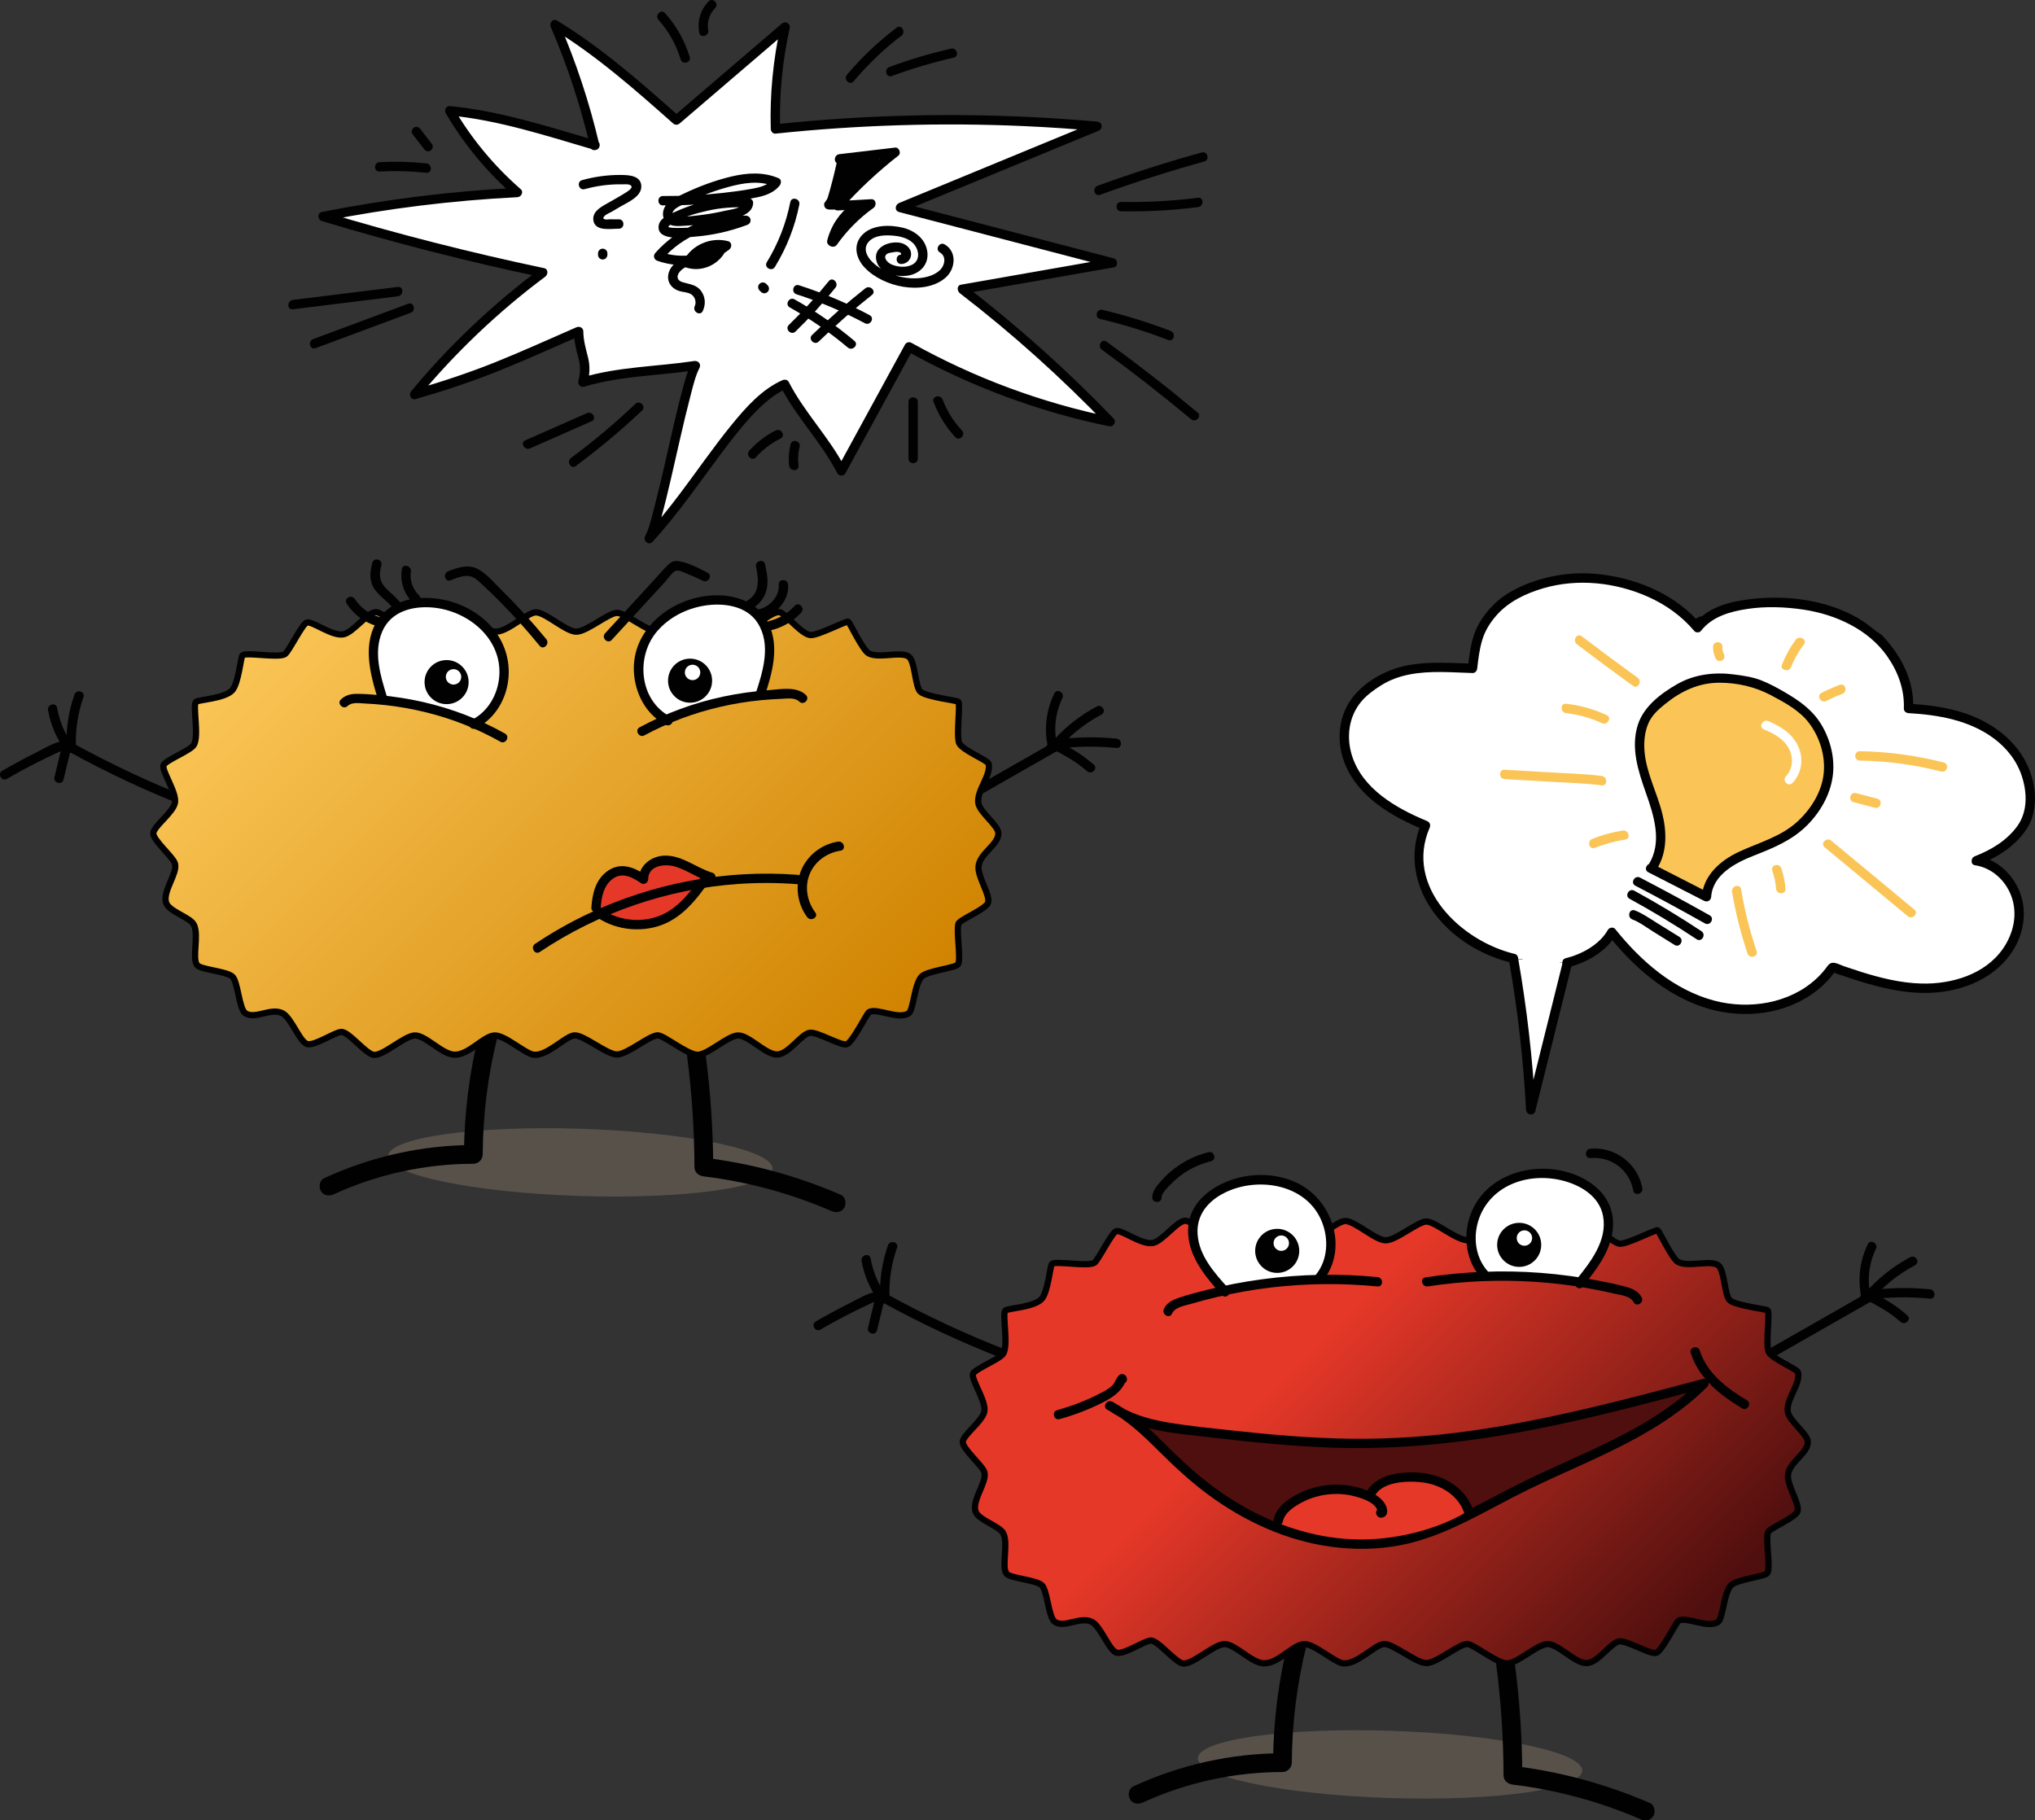
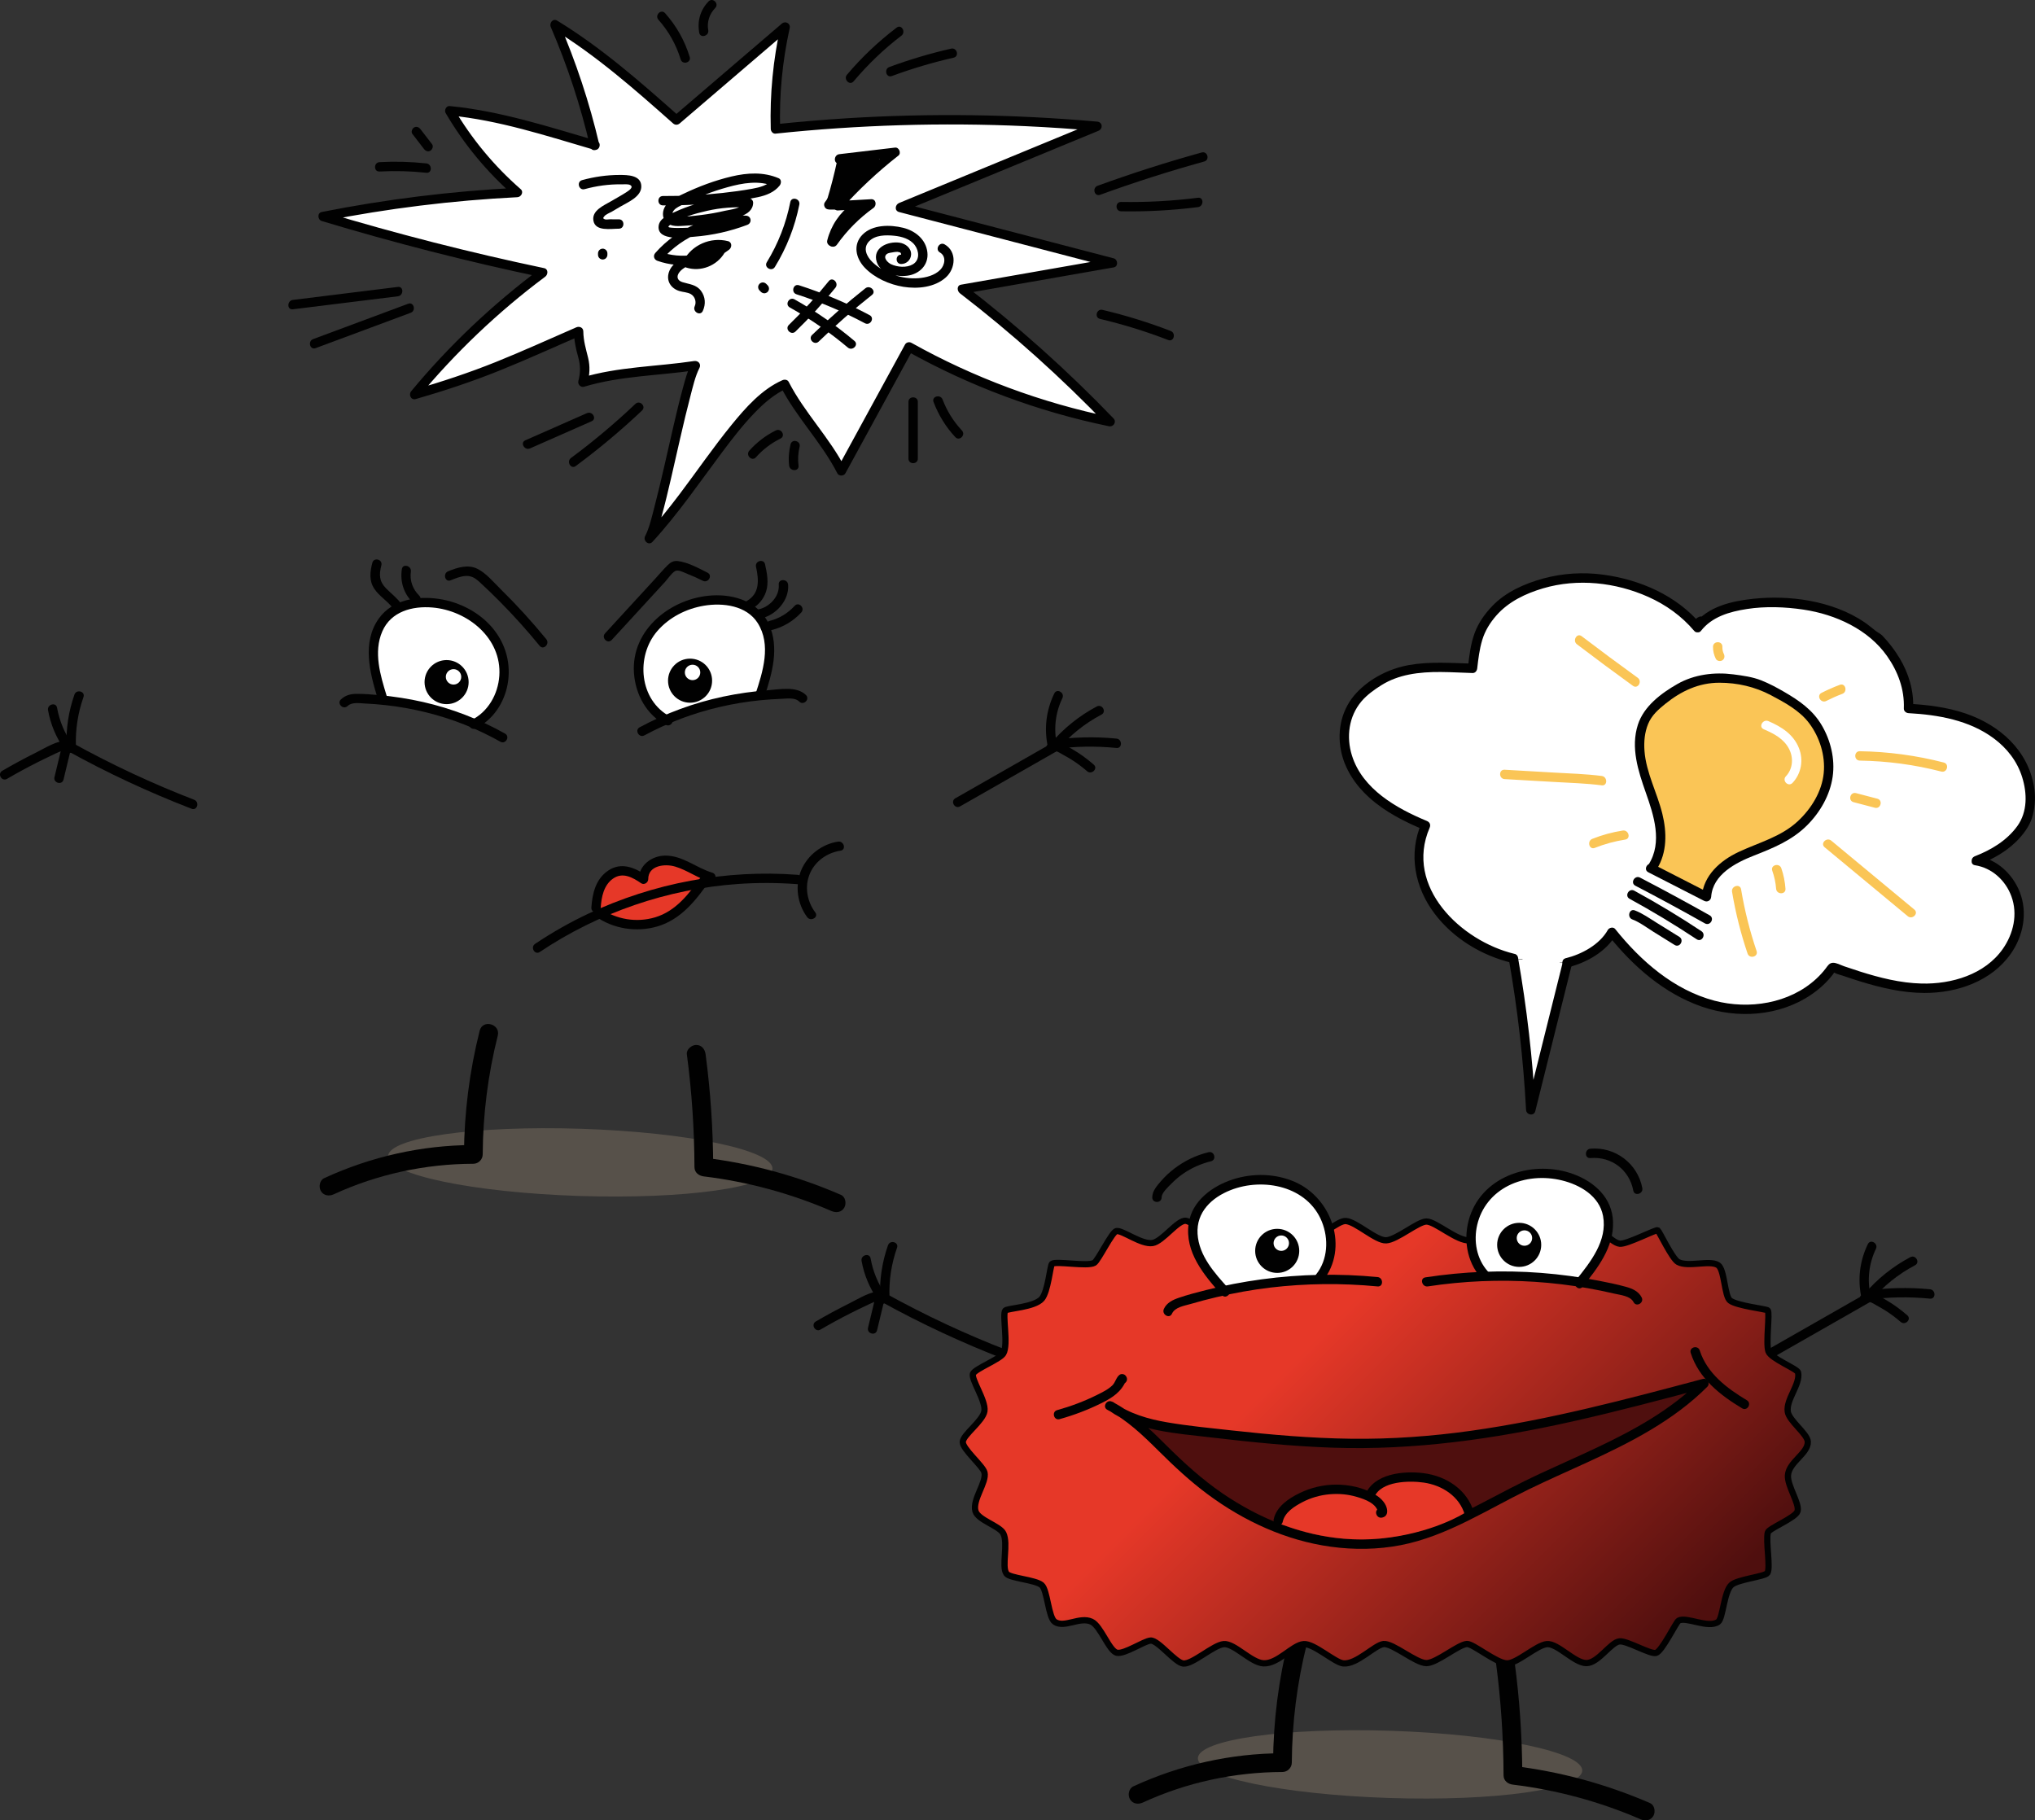
<svg xmlns="http://www.w3.org/2000/svg" id="Ebene_1" data-name="Ebene 1" viewBox="0 0 1846.88 1652.17">
  <rect x="0" y="0" width="1846.88" height="1652.17" fill="#333333" stroke="none" />
  <defs>
    <style>
      .cls-1 {
        fill: #57514a;
      }

      .cls-2 {
        fill: #010101;
      }

      .cls-3 {
        fill: #e63828;
      }

      .cls-4 {
        fill: #4f0f0e;
      }

      .cls-5 {
        stroke: #fff;
        stroke-linejoin: round;
        stroke-width: 2.83px;
      }

      .cls-5, .cls-6 {
        fill: #fff;
      }

      .cls-7 {
        fill: #fac556;
      }

      .cls-8 {
        fill: url(#Unbenannter_Verlauf_18);
      }

      .cls-8, .cls-9 {
        stroke: #010101;
        stroke-miterlimit: 10;
        stroke-width: 5.67px;
      }

      .cls-9 {
        fill: url(#Unbenannter_Verlauf_17);
      }
    </style>
    <linearGradient id="Unbenannter_Verlauf_17" data-name="Unbenannter Verlauf 17" x1="1025.97" y1="1075.9" x2="1478.03" y2="1527.96" gradientUnits="userSpaceOnUse">
      <stop offset=".34" stop-color="#e63828" />
      <stop offset="1" stop-color="#4f0f0e" />
    </linearGradient>
    <linearGradient id="Unbenannter_Verlauf_18" data-name="Unbenannter Verlauf 18" x1="291.37" y1="523.51" x2="756.29" y2="988.43" gradientUnits="userSpaceOnUse">
      <stop offset="0" stop-color="#fac556" />
      <stop offset="1" stop-color="#d08300" />
    </linearGradient>
  </defs>
  <g>
    <ellipse id="Schlagschatten" class="cls-1" cx="1261.5" cy="1601.29" rx="30.5" ry="174.5" transform="translate(-380.03 2809.96) rotate(-88.13)" />
    <g id="Bein_rechts" data-name="Bein rechts">
      <path class="cls-2" d="M1357.67,1508.98c4.48,33.92,6.78,68.07,6.89,102.28.02,5.01,3.92,7.95,8.5,8.5,39.78,4.82,79.06,15.48,115.83,31.42,4.21,1.83,9.12,1.24,11.64-3.05,2.1-3.59,1.19-9.8-3.05-11.64-39.76-17.24-81.39-28.54-124.42-33.75l8.5,8.5c-.11-34.21-2.41-68.37-6.89-102.28-.6-4.55-3.48-8.5-8.5-8.5-4.13,0-9.11,3.92-8.5,8.5h0Z" />
    </g>
    <g id="Bein_links" data-name="Bein links">
      <path class="cls-2" d="M1169.65,1487.47c-9.23,36.7-14.04,74.46-14.27,112.3l8.5-8.5c-46.79.11-92.87,10.5-135.34,30.06-4.17,1.92-5.21,7.95-3.05,11.64,2.5,4.28,7.45,4.98,11.64,3.05,39.67-18.28,83.11-27.63,126.76-27.74,4.62-.01,8.48-3.89,8.5-8.5.22-36.39,4.78-72.48,13.66-107.78,2.67-10.62-13.73-15.15-16.4-4.52h0Z" />
    </g>
    <path class="cls-2" d="M914.52,1225.67c-37.98-14.65-74.88-31.92-110.5-51.62-4.79-2.65-9.09,4.69-4.29,7.34,36.26,20.05,73.87,37.56,112.53,52.47,5.11,1.97,7.32-6.25,2.26-8.2h0Z" />
    <path class="cls-2" d="M804.07,1175.48c-7.1-10.06-11.76-21.2-13.94-33.32-.97-5.38-9.17-3.1-8.2,2.26,2.3,12.76,7.33,24.76,14.8,35.35,3.13,4.44,10.51.19,7.34-4.29h0Z" />
    <path class="cls-2" d="M807.24,1177.22c-.53-15.32,1.79-30.29,6.87-44.75,1.82-5.17-6.39-7.4-8.2-2.26-5.32,15.11-7.73,31-7.18,47.01.19,5.46,8.69,5.48,8.5,0h0Z" />
    <path class="cls-2" d="M804.92,1179.19l-.1-3.03c-.08-2.37-1.89-4.16-4.25-4.25-10.24-.41-20.92,6.66-29.8,11.07-10.31,5.12-20.44,10.61-30.39,16.4-4.73,2.75-.45,10.11,4.29,7.34,8.87-5.17,17.88-10.1,27.05-14.73,4.44-2.25,8.92-4.43,13.43-6.54,4.87-2.28,9.9-5.26,15.42-5.04l-4.25-4.25.1,3.03c.17,5.46,8.68,5.48,8.5,0h0Z" />
    <path class="cls-2" d="M794.54,1177.07c-2.25,9.35-4.51,18.7-6.76,28.06-1.28,5.32,6.92,7.59,8.2,2.26,2.25-9.35,4.51-18.7,6.76-28.06,1.28-5.32-6.92-7.59-8.2-2.26h0Z" />
    <path class="cls-2" d="M1609.66,1231.69c29.72-16.96,59.44-33.92,89.15-50.88,4.07-2.32,1.35-9.49-3.28-7.77-1.71.63-3.41,1.27-5.12,1.9-5.08,1.89-2.88,10.11,2.26,8.2,1.71-.63,3.41-1.27,5.12-1.9-1.09-2.59-2.18-5.18-3.28-7.77-29.72,16.96-59.44,33.92-89.15,50.88-4.75,2.71-.47,10.06,4.29,7.34h0Z" />
    <path class="cls-2" d="M1697.68,1176.07c-3.25-14.38-1.59-29.33,4.84-42.61,2.37-4.91-4.96-9.22-7.34-4.29-7.47,15.44-9.47,32.43-5.69,49.17,1.2,5.34,9.41,3.08,8.2-2.26h0Z" />
    <path class="cls-2" d="M1697.93,1180.63c11.25-13.28,24.69-24.13,40.08-32.27,4.84-2.56.55-9.9-4.29-7.34-15.95,8.45-30.13,19.83-41.8,33.6-3.52,4.15,2.47,10.2,6.01,6.01h0Z" />
    <path class="cls-2" d="M1694.66,1179.77c18.87-2.67,37.97-2.96,56.92-1.11,5.44.53,5.41-7.98,0-8.5-19.78-1.93-39.52-1.37-59.18,1.41-5.4.76-3.1,8.96,2.26,8.2h0Z" />
    <path class="cls-2" d="M1696.51,1181.75c.98-.51,5.94,2.74,6.82,3.2,2.52,1.33,4.99,2.76,7.41,4.27,5.02,3.15,9.74,6.69,14.22,10.56,4.12,3.57,10.16-2.42,6.01-6.01-6.1-5.28-12.61-10.06-19.61-14.09-5.39-3.11-12.85-8.54-19.14-5.27-4.86,2.52-.56,9.86,4.29,7.34h0Z" />
    <path id="Koerper" class="cls-9" d="M1504.51,1116.68c1.38.99,13.03,25.71,18.35,28.66,9.13,5.08,28.94-2.01,36.38,2.92,5.99,3.98,5.72,28.2,10.91,32.13,6.37,4.82,32.95,7.68,34.18,8.94,2.06,2.11-1.88,29.82.63,37.17,2.24,6.56,26.23,15.83,26.91,19.19,2.2,10.75-11.01,24.3-9.38,35.55,1.23,8.44,17.95,20.15,18.2,27.3.36,10.66-17.23,18.33-18.02,30.5-.62,9.67,10.73,25.65,8.7,32.59-1.75,5.98-26.06,15.51-26.97,19.24-1.97,8.15,2.64,32.04-.37,36.75-2.2,3.45-27.26,5.69-32.83,11.01-6.74,6.45-7.49,30.3-11.91,33.42-8.9,6.29-29.08-5.13-35.9-1.1-2.32,1.38-15.09,27.94-20.53,29.27-5.32,1.3-26.07-11.12-32.95-10.5-8.17.73-19.34,19.75-30.23,19.73-10.73-.02-26.07-18.09-35.8-17.23-9.52.84-27.37,17.97-36.5,17.5-9.73-.5-30.57-17.95-36.03-17.63-7.92.45-27.49,17.36-36.81,17.37-9.6,0-30.36-18.13-38.85-17.3-8.01.78-24.35,18.75-36.56,17.55-7.83-.76-26.69-18.26-35.96-17.49-10.17.84-23.38,18.14-36.54,17.42-11.31-.63-26.45-18.27-36.03-17.42-9.37.83-28.23,18.37-36.62,17.62-7.42-.66-23.01-21.45-29.81-20.84-6.12.54-23.5,12.43-30.43,11.07-7.17-1.41-14.64-24.27-23.11-28.2-10.67-4.95-24.57,6.05-33.34.14-5.89-3.98-6.68-28.94-11.95-33.39-5.73-4.86-28.91-6.12-31.94-10.39-4.65-6.58,1.87-26.84-2.82-36.48-3.35-6.88-23.02-12.06-25.32-20.26-2.93-10.41,10.32-26.1,8.2-35.02-1.43-6.02-20.08-21.4-19.7-27.83.38-6.54,18.24-18.92,19.64-27.88,1.52-9.69-12.87-29.71-10.21-34.23,2.69-4.56,24.28-12.95,27.35-18.06,4.86-8.08-1.16-35.53,1.83-39,1.76-2.05,26.44-2.92,33.13-10.71,5.63-6.55,7.64-30.29,9.19-31.62,3.43-2.94,32.12,2.65,38.38-.97,3.61-2.08,16.1-28.21,20.16-28.84,5.56-.85,22.6,12.43,32.75,10.84,9.16-1.43,22.98-21.3,30.34-20.15,7.13,1.11,24.2,18.4,36.58,17.62,11.41-.72,26.38-18.22,36.02-17.41,10.2.86,23.57,18.27,36.56,17.42,11.15-.74,28.46-18.11,36-17.46,9.42.82,27.39,18,36.51,17.53,9.64-.49,28.94-17.06,36.56-17.06,8.41,0,28.09,18.13,39.13,17.05,7.22-.71,25.98-17.16,33.96-17.62,6.14-.36,26.56,18.3,38.54,17.55,10.76-.68,28.59-19.09,36.1-17.62,4.68.91,19.55,19.95,27.75,20.79,6.54.66,32.98-13.23,34.47-12.17" />
    <g id="Baeckchen_links" data-name="Baeckchen links">
      <path class="cls-2" d="M961.68,1288.02c13.11-3.66,25.87-8.5,38.06-14.57,10.01-4.98,17.92-10.14,22.33-20.69l-1.95,2.54.38-.26-5.15-.66.27.3v-6.01l-.21.22c-3.81,3.93,2.19,9.95,6.01,6.01l.21-.22c1.68-1.73,1.53-4.26,0-6.01l-.27-.3c-1.15-1.32-3.69-1.68-5.15-.66-3.22,2.23-3.77,6.82-6.67,9.65-3.95,3.85-9.2,6.34-14.08,8.77-11.55,5.75-23.61,10.25-36.03,13.72-5.26,1.47-3.03,9.67,2.26,8.2h0Z" />
    </g>
    <path class="cls-6" d="M1455.92,1093.2c-5.58-11.42-16.99-19.01-28.92-23.41-25.39-9.38-56.45-5.33-75.67,13.73-19.22,19.06-22.51,53.46-4.11,73.32l87.01,5.68c8.34-10.32,15.86-18.47,20.97-30.72,5.12-12.24,6.54-26.68.72-38.6Z" />
    <path class="cls-2" d="M1436.31,1167.88c13.7-16.97,28.3-35.79,27.62-58.8-.63-21.65-16.56-36.26-35.8-43.39-35.53-13.16-81.52.17-94.18,38.48-6.27,18.97-3.26,40.61,10.26,55.68,3.66,4.08,9.66-1.95,6.01-6.01-10.21-11.38-12.98-27.54-9.55-42.18,3.67-15.69,13.85-28.21,28.18-35.48,14.77-7.49,32.55-8.75,48.52-4.87,16.68,4.05,34.12,14.2,37.5,32.37,4.15,22.28-11.56,42.05-24.59,58.19-3.41,4.22,2.57,10.27,6.01,6.01h0Z" />
    <path class="cls-2" d="M1489.91,1177.54c-2.82-5.48-8.3-7.94-13.98-9.53-8.31-2.33-16.86-4.05-25.33-5.69-17.12-3.32-34.45-5.66-51.84-7.02-35.09-2.74-70.35-1.26-105.13,4.05-5.39.82-3.1,9.02,2.26,8.2,32.12-4.9,64.77-6.28,97.19-4.15,16.02,1.05,31.98,2.96,47.8,5.75,8.09,1.43,16.15,3.08,24.15,4.95,5.6,1.31,14.58,2.02,17.53,7.74,2.51,4.87,9.85.57,7.34-4.29h0Z" />
    <path class="cls-6" d="M1189.29,1086.67c-20.25-17.96-51.48-20.27-76.31-9.5-11.66,5.06-22.64,13.27-27.57,24.99-5.15,12.23-2.93,26.56,2.86,38.5s13.09,19.76,21.99,29.6l87.22-10.62c17.26-20.85,12.06-55.02-8.19-72.98Z" />
    <path class="cls-2" d="M1063.62,1192.34c2.69-6.01,11.22-7.16,16.88-8.82,7.8-2.29,15.67-4.37,23.58-6.23,16.07-3.78,32.35-6.71,48.74-8.66,32.32-3.85,64.99-4.17,97.39-1.06,5.44.52,5.41-7.98,0-8.5-34.91-3.36-70.08-2.68-104.84,2.01-17.12,2.31-34.1,5.55-50.85,9.79-8.28,2.1-16.63,4.27-24.72,7.03-5.53,1.89-11.03,4.54-13.54,10.15-2.21,4.95,5.11,9.29,7.34,4.29h0Z" />
    <path class="cls-2" d="M1200.49,1162.65c23.96-29.9,8.52-74.95-25.02-89.8-17.68-7.83-38.38-8.35-56.7-2.39s-37,19.33-40,40.07c-3.74,25.89,14.06,47.07,30.21,64.94,3.68,4.07,9.68-1.96,6.01-6.01-12.67-14.02-26.92-29.72-28.13-49.58s12.91-33.01,29.98-39.72c29.86-11.73,69.9-3.55,82.82,28.65,6.23,15.52,5.55,34.44-5.19,47.84-3.39,4.23,2.59,10.29,6.01,6.01h0Z" />
    <circle class="cls-2" cx="1159.14" cy="1135.3" r="20" />
    <circle class="cls-6" cx="1162.84" cy="1128.31" r="7" />
    <circle class="cls-2" cx="1378.75" cy="1129.85" r="20" />
    <circle class="cls-6" cx="1383.52" cy="1123.66" r="7" />
    <path class="cls-4" d="M1008.65,1276.54c20.49,14.96,46.86,18.58,72.04,21.63,56.54,6.85,113.36,13.13,170.3,11.77,100.36-2.4,198.48-28.43,295.48-54.29-45.95,46.31-110.85,67.01-169.11,96.36-32.16,16.2-63.29,35.58-98.22,44.3-37.3,9.32-77.25,5.73-113.47-7.16-36.22-12.9-68.84-34.81-96.77-61.24-19.64-18.58-37.64-39.82-61.75-52.04" />
    <path class="cls-2" d="M1006.51,1280.21c26.39,18.83,60.62,20.65,91.74,24.31,37.06,4.36,74.22,8.17,111.53,9.42,73.51,2.47,146.2-7.87,217.79-23.92,40.27-9.03,80.16-19.64,120.03-30.27-1.38-2.37-2.76-4.74-4.14-7.11-26.9,26.9-60.44,45.27-94.56,61.39-17.1,8.08-34.44,15.66-51.58,23.64-18.08,8.42-35.65,17.73-53.3,27-18.49,9.71-37.3,19.09-57.35,25.15s-42.23,8.45-63.76,7.05c-41.01-2.67-79.99-18.55-113.66-41.63-18.36-12.59-34.66-27.45-50.42-43.11-15.08-14.99-30.48-30.06-49.55-39.92-4.85-2.51-9.16,4.83-4.29,7.34,17.95,9.29,32.43,23.3,46.64,37.42s28.41,27.38,44.34,39.2c32.86,24.39,71.06,42.04,111.79,47.64,21.13,2.9,42.61,2.64,63.57-1.42s40.95-12.33,60.1-21.75,36.71-19.47,55.38-28.58c17.72-8.65,35.78-16.58,53.71-24.8,39.14-17.96,78.17-37.83,108.95-68.6,3.02-3.02-.05-8.2-4.14-7.11-69.34,18.49-138.94,37.01-210.12,47.02-36.03,5.07-72.38,7.69-108.77,7.25-36.34-.44-72.58-3.58-108.68-7.57-19.41-2.15-38.99-4-58.25-7.29-17.3-2.96-34.28-7.79-48.73-18.1-4.46-3.18-8.71,4.19-4.29,7.34h0Z" />
    <path class="cls-3" d="M1252.97,1396.38c46.89-4.44,76-23,76-23l4.52.35c-3.38-12.78-13.74-23.06-25.91-28.24-12.25-5.22-26.11-5.73-39.26-3.58-6.03.98-16.9,8.5-25.6,16.53h0c-23.07-11.25-52.43-8.19-72.69,7.57-3.7,2.88-8.57,10.3-10.88,16.14,10,3.4,46.32,18.74,93.82,14.24Z" />
    <path class="cls-2" d="M1164.14,1381.19c1.83-8.52,10.51-13.94,17.72-17.74,7.7-4.05,16.33-6.53,25-7.25s16.71.07,24.72,2.45c7.33,2.17,17.99,5.91,19.25,14.59l.43-3.28-.69.97,2.54-1.95-1.17.22c-5.37,1.03-3.1,9.23,2.26,8.2,5.76-1.1,5.51-6.96,3.37-11.28-2.25-4.57-6.47-7.96-10.85-10.39-10.16-5.64-22.15-8.24-33.71-8.28s-23.01,2.6-33.38,7.62-21.24,12.45-23.69,23.86c-1.14,5.34,7.05,7.62,8.2,2.26h0Z" />
    <path class="cls-2" d="M1247.17,1358.98c6.1-14.95,31.83-15.24,44.86-13.39,16.76,2.38,32.7,12.55,37.44,29.51,1.47,5.26,9.68,3.03,8.2-2.26-5.81-20.81-25.29-33.28-45.93-35.81-18.03-2.21-44.86.32-52.77,19.69-2.07,5.06,6.16,7.27,8.2,2.26h0Z" />
    <g id="Augenbraue_links" data-name="Augenbraue links">
      <path class="cls-2" d="M1443.4,1051.07c19.07-1.64,35.38,10.73,38.9,29.53,1.01,5.37,9.2,3.1,8.2-2.26-4.16-22.23-24.57-37.71-47.1-35.77-5.41.47-5.46,8.97,0,8.5h0Z" />
    </g>
    <g id="Augenbraue_rechts" data-name="Augenbraue rechts">
      <path class="cls-2" d="M1054.25,1086.79c0-4.25,5.86-9.43,8.64-12.28,3.31-3.39,6.91-6.5,10.81-9.2,7.74-5.35,16.26-9.11,25.38-11.36,5.31-1.31,3.06-9.51-2.26-8.2-11.31,2.78-21.88,7.83-31.12,14.93-4.34,3.33-8.36,7.04-11.94,11.19s-8.01,8.99-8.02,14.91c-.01,5.47,8.49,5.48,8.5,0h0Z" />
    </g>
    <g id="Baeckchen_rechts-2" data-name="Baeckchen rechts">
      <path class="cls-2" d="M1534.41,1227.94c7.38,23.11,26.61,38.25,46.68,50.28,4.71,2.82,8.99-4.53,4.29-7.34-18.05-10.82-36.1-24.31-42.77-45.19-1.66-5.19-9.87-2.97-8.2,2.26h0Z" />
    </g>
  </g>
  <g>
    <g>
      <path class="cls-2" d="M871.32,731.88c29.72-16.96,59.44-33.92,89.15-50.88,4.07-2.32,1.35-9.49-3.28-7.77-1.71.63-3.41,1.27-5.12,1.9-5.08,1.89-2.88,10.11,2.26,8.2,1.71-.63,3.41-1.27,5.12-1.9-1.09-2.59-2.18-5.18-3.28-7.77-29.72,16.96-59.44,33.92-89.15,50.88-4.75,2.71-.47,10.06,4.29,7.34h0Z" />
      <path class="cls-2" d="M959.34,676.26c-3.25-14.38-1.59-29.33,4.84-42.61,2.37-4.91-4.96-9.22-7.34-4.29-7.47,15.44-9.47,32.43-5.69,49.17,1.2,5.34,9.41,3.08,8.2-2.26h0Z" />
      <path class="cls-2" d="M959.6,680.82c11.25-13.28,24.69-24.13,40.08-32.27,4.84-2.56.55-9.9-4.29-7.34-15.95,8.45-30.13,19.83-41.8,33.6-3.52,4.15,2.47,10.2,6.01,6.01h0Z" />
      <path class="cls-2" d="M956.33,679.96c18.87-2.67,37.97-2.96,56.92-1.11,5.44.53,5.41-7.98,0-8.5-19.78-1.93-39.52-1.37-59.18,1.41-5.4.76-3.1,8.96,2.26,8.2h0Z" />
      <path class="cls-2" d="M958.17,681.94c.98-.51,5.94,2.74,6.82,3.2,2.52,1.33,4.99,2.76,7.41,4.27,5.02,3.15,9.74,6.69,14.22,10.56,4.12,3.57,10.16-2.42,6.01-6.01-6.1-5.28-12.61-10.06-19.61-14.09-5.39-3.11-12.85-8.54-19.14-5.27-4.86,2.52-.56,9.86,4.29,7.34h0Z" />
      <path class="cls-2" d="M176.19,725.86c-37.98-14.65-74.88-31.92-110.5-51.62-4.79-2.65-9.09,4.69-4.29,7.34,36.26,20.05,73.87,37.56,112.53,52.47,5.11,1.97,7.32-6.25,2.26-8.2h0Z" />
      <path class="cls-2" d="M65.73,675.67c-7.1-10.06-11.76-21.2-13.94-33.32-.97-5.38-9.17-3.1-8.2,2.26,2.3,12.76,7.33,24.76,14.8,35.35,3.13,4.44,10.51.19,7.34-4.29h0Z" />
      <path class="cls-2" d="M68.9,677.41c-.53-15.32,1.79-30.29,6.87-44.75,1.82-5.17-6.39-7.4-8.2-2.26-5.32,15.11-7.73,31-7.18,47.01.19,5.46,8.69,5.48,8.5,0h0Z" />
      <path class="cls-2" d="M66.59,679.38l-.1-3.03c-.08-2.37-1.89-4.16-4.25-4.25-10.24-.41-20.92,6.66-29.8,11.07-10.31,5.12-20.44,10.61-30.39,16.4-4.73,2.75-.45,10.11,4.29,7.34,8.87-5.17,17.88-10.1,27.05-14.73,4.44-2.25,8.92-4.43,13.43-6.54,4.87-2.28,9.9-5.26,15.42-5.04l-4.25-4.25.1,3.03c.17,5.46,8.68,5.48,8.5,0h0Z" />
      <path class="cls-2" d="M56.2,677.26c-2.25,9.35-4.51,18.7-6.76,28.06-1.28,5.32,6.92,7.59,8.2,2.26,2.25-9.35,4.51-18.7,6.76-28.06,1.28-5.32-6.92-7.59-8.2-2.26h0Z" />
    </g>
    <g>
      <ellipse class="cls-1" cx="526.6" cy="1054.92" rx="30.5" ry="174.5" transform="translate(-544.91 1546.88) rotate(-88.13)" />
      <g>
        <path class="cls-2" d="M623.37,956.94c4.48,33.92,6.78,68.07,6.89,102.28.02,5.01,3.92,7.95,8.5,8.5,39.78,4.82,79.06,15.48,115.83,31.42,4.21,1.83,9.12,1.24,11.64-3.05,2.1-3.59,1.19-9.8-3.05-11.64-39.76-17.24-81.39-28.54-124.42-33.75l8.5,8.5c-.11-34.21-2.41-68.37-6.89-102.28-.6-4.55-3.48-8.5-8.5-8.5-4.13,0-9.11,3.92-8.5,8.5h0Z" />
        <path class="cls-2" d="M435.34,935.44c-9.23,36.7-14.04,74.46-14.27,112.3l8.5-8.5c-46.79.11-92.87,10.5-135.34,30.06-4.17,1.92-5.21,7.95-3.05,11.64,2.5,4.28,7.45,4.98,11.64,3.05,39.67-18.28,83.11-27.63,126.76-27.74,4.62-.01,8.48-3.89,8.5-8.5.22-36.39,4.78-72.48,13.66-107.78,2.67-10.62-13.73-15.15-16.4-4.52h0Z" />
      </g>
      <g id="Gruppe_2593" data-name="Gruppe 2593">
-         <path id="Pfad_1734" data-name="Pfad 1734" class="cls-8" d="M769.9,564.28c1.38.99,13.03,25.71,18.35,28.66,9.13,5.08,28.94-2.01,36.38,2.92,5.99,3.98,5.72,28.2,10.91,32.13,6.37,4.82,32.95,7.68,34.18,8.94,2.06,2.11-1.88,29.82.63,37.17,2.24,6.56,26.23,15.83,26.91,19.19,2.2,10.75-11.01,24.3-9.38,35.55,1.23,8.44,17.95,20.15,18.2,27.3.36,10.66-17.23,18.33-18.02,30.5-.62,9.67,10.73,25.65,8.7,32.59-1.75,5.98-26.06,15.51-26.97,19.24-1.97,8.15,2.64,32.04-.37,36.75-2.2,3.45-27.26,5.69-32.83,11.01-6.74,6.45-7.49,30.3-11.91,33.42-8.9,6.29-29.08-5.13-35.9-1.1-2.32,1.38-15.09,27.94-20.53,29.27-5.32,1.3-26.07-11.12-32.95-10.5-8.17.73-19.34,19.75-30.23,19.73-10.73-.02-26.07-18.09-35.8-17.23-9.52.84-27.37,17.97-36.5,17.5-9.73-.5-30.57-17.95-36.03-17.63-7.92.45-27.49,17.36-36.81,17.37-9.6,0-30.36-18.13-38.85-17.3-8.01.78-24.35,18.75-36.56,17.55-7.83-.76-26.69-18.26-35.96-17.49-10.17.84-23.38,18.14-36.54,17.42-11.31-.63-26.45-18.27-36.03-17.42-9.37.83-28.23,18.37-36.62,17.62-7.42-.66-23.01-21.45-29.81-20.84-6.12.54-23.5,12.43-30.43,11.07-7.17-1.41-14.64-24.27-23.11-28.2-10.67-4.95-24.57,6.05-33.34.14-5.89-3.98-6.68-28.94-11.95-33.39-5.73-4.86-28.91-6.12-31.94-10.39-4.65-6.58,1.87-26.84-2.82-36.48-3.35-6.88-23.02-12.06-25.32-20.26-2.93-10.41,10.32-26.1,8.2-35.02-1.43-6.02-20.08-21.4-19.7-27.83.38-6.54,18.24-18.92,19.64-27.88,1.52-9.69-12.87-29.71-10.21-34.23,2.69-4.56,24.28-12.95,27.35-18.06,4.86-8.08-1.16-35.53,1.83-39,1.76-2.05,26.44-2.92,33.13-10.71,5.63-6.55,7.64-30.29,9.19-31.62,3.43-2.94,32.12,2.65,38.38-.97,3.61-2.08,16.1-28.21,20.16-28.84,5.56-.85,22.6,12.43,32.75,10.84,9.16-1.43,22.98-21.3,30.34-20.15,7.13,1.11,24.2,18.4,36.58,17.62,11.41-.72,26.38-18.22,36.02-17.41,10.2.86,23.57,18.27,36.56,17.42,11.15-.74,28.46-18.11,36-17.46,9.42.82,27.39,18,36.51,17.53,9.64-.49,28.94-17.06,36.56-17.06,8.41,0,28.09,18.13,39.13,17.05,7.22-.71,25.98-17.16,33.96-17.62,6.14-.36,26.56,18.3,38.54,17.55,10.76-.68,28.59-19.09,36.1-17.62,4.68.91,19.55,19.95,27.75,20.79,6.54.66,32.98-13.23,34.47-12.17" />
-       </g>
+         </g>
    </g>
    <g>
      <g>
        <path class="cls-6" d="M453.21,587.8c-10.74-24.84-38.06-40.17-65.11-40.92-12.71-.35-26.13,2.44-35.56,10.96-9.84,8.9-13.9,22.83-13.71,36.09.19,13.27,3.49,23.44,7.38,36.13l83.51,27.31c24.46-11.58,34.22-44.73,23.48-69.58Z" />
        <path class="cls-2" d="M315.42,640.81c3.98-3.76,10.55-2.55,15.54-2.31,6.26.29,12.5.77,18.73,1.45,12.45,1.36,24.81,3.57,36.96,6.57,23.59,5.81,46.26,14.74,67.43,26.66,4.77,2.69,9.07-4.65,4.29-7.34-23.31-13.12-48.47-22.79-74.55-28.72-12.99-2.95-26.19-4.99-39.45-6.2-6.94-.63-13.99-1.22-20.97-1.17-5.35.04-10.05,1.32-14,5.05s2.04,9.77,6.01,6.01h0Z" />
        <path class="cls-2" d="M431.87,661.05c15.51-7.63,25.76-23.17,28.81-39.97,3.3-18.16-1.42-36.04-13.04-50.34-12.01-14.78-30.33-24.25-49.01-27.11-19.72-3.02-42.46.46-54.81,17.72-15.46,21.61-8.18,49.39-1.07,72.56,1.6,5.22,9.81,2.99,8.2-2.26-5.72-18.66-12.21-39.64-4-58.59,7.83-18.09,27.31-23.24,45.5-21.68,32,2.74,63.08,27.84,60.7,62.05-1.16,16.78-10.26,32.74-25.56,40.27-4.91,2.42-.61,9.75,4.29,7.34h0Z" />
      </g>
      <circle class="cls-2" cx="405.31" cy="619.09" r="20" />
      <circle class="cls-6" cx="411.61" cy="614.33" r="7" />
    </g>
    <g>
      <g>
        <path class="cls-6" d="M685.48,556.2c-9.26-8.71-22.62-11.76-35.34-11.66-27.07.22-54.68,15-65.9,39.63s-2.12,57.97,22.11,70.03l83.38-25.49c4.14-12.6,8.29-22.89,8.74-36.15.45-13.26-3.33-27.27-13-36.35Z" />
        <path class="cls-2" d="M731.42,630.79c-8.47-8.28-23.6-5.15-34.24-4.35-13.7,1.03-27.36,2.95-40.8,5.8-26.47,5.61-52.06,15.02-75.87,27.86-4.82,2.6-.53,9.94,4.29,7.34,21.64-11.67,44.73-20.31,68.68-25.86,12.03-2.79,24.24-4.81,36.54-6.02,6.28-.62,12.59-1.05,18.9-1.28,5.23-.19,12.38-1.5,16.49,2.52,3.92,3.83,9.94-2.18,6.01-6.01h0Z" />
        <path class="cls-2" d="M693.79,632.36c6.95-21.17,13.75-44.5,3.99-65.96-9.06-19.9-30.68-27.14-51.27-25.99-37.14,2.07-74.01,30.74-71.14,70.62,1.38,19.21,11.36,37.81,28.83,46.84,4.85,2.51,9.16-4.83,4.29-7.34-28.41-14.68-31.85-54.78-11.94-77.78,10.81-12.49,26.23-20.3,42.42-23.01,17.06-2.86,38.53-.19,48.61,15.62,12.64,19.83,4.71,44.36-1.98,64.75-1.71,5.21,6.5,7.45,8.2,2.26h0Z" />
      </g>
      <circle class="cls-2" cx="626.28" cy="617.79" r="20" />
      <circle class="cls-6" cx="628.54" cy="610.31" r="7" />
    </g>
    <path class="cls-2" d="M682.03,552.81c6.23-3.52,11.01-9.05,13.22-15.9,2.61-8.08.84-16.71-.92-24.76-1.17-5.34-9.37-3.08-8.2,2.26,2.58,11.78,3.59,24.28-8.4,31.06-4.76,2.69-.48,10.04,4.29,7.34h0Z" />
    <path class="cls-2" d="M690.68,561.25c13.46-2.78,25.8-16.54,24.58-30.65-.47-5.41-8.98-5.46-8.5,0,.91,10.57-8.31,20.37-18.34,22.45-5.36,1.11-3.09,9.31,2.26,8.2h0Z" />
    <path class="cls-2" d="M700.47,571.82c10.35-2.62,19.55-8.09,26.76-15.97,3.69-4.03-2.31-10.06-6.01-6.01-6.28,6.86-14,11.5-23.01,13.78-5.3,1.34-3.06,9.55,2.26,8.2h0Z" />
    <path class="cls-2" d="M380.42,540.54c-5.78-5.69-8.74-13.59-7.52-21.7.8-5.35-7.39-7.66-8.2-2.26-1.68,11.17,1.6,21.99,9.71,29.98,3.9,3.84,9.92-2.16,6.01-6.01h0Z" />
    <path class="cls-2" d="M363.8,547.56c-3.87-5.19-8.89-8.94-13.4-13.52-6.35-6.43-6.47-12.56-4.28-20.99,1.38-5.3-6.82-7.56-8.2-2.26-2.12,8.17-3.11,16.17,1.78,23.57,4.54,6.86,11.89,10.96,16.76,17.49,3.24,4.33,10.62.1,7.34-4.29h0Z" />
-     <path class="cls-2" d="M344.05,559.95c-9.15-2.71-16.84-8.37-22.07-16.36-2.98-4.56-10.35-.31-7.34,4.29,6.45,9.87,15.84,16.92,27.15,20.27,5.26,1.56,7.5-6.65,2.26-8.2h0Z" />
    <path class="cls-3" d="M645.29,796.15c-7.92-2.2-14.99-6.62-22.4-10.17-7.41-3.55-15.68-6.29-23.75-4.77-8.07,1.52-15.57,8.55-15.1,16.75-5.82-4.01-12.25-7.99-19.32-7.81-7.55.19-14.35,5.33-18.2,11.83-3.84,6.48-5.14,14.15-5.59,21.67l-.53.14c19.43,14.11,50.04,19.16,70.15,6.03,12.29-8.02,21.15-20.22,29.59-32.22l-57.37,15.07,62.52-16.52Z" />
    <path class="cls-2" d="M723.84,793.99c-64.99-4.94-130.85,7.47-189.8,35.22-16.82,7.92-33,17.12-48.44,27.47-4.52,3.03-.27,10.4,4.29,7.34,53.35-35.75,115.89-57.24,179.97-61.73,17.97-1.26,36.01-1.16,53.97.2,5.46.41,5.43-8.09,0-8.5h0Z" />
    <g>
      <path class="cls-2" d="M545.19,823.73c.64-9.56,2.72-20.27,11.03-26.2,8.83-6.3,17.87-1.21,25.68,4.12,2.71,1.85,6.41-.61,6.4-3.67-.05-12.65,15.24-14.21,24.4-11.48,11.02,3.29,20.41,10.45,31.47,13.76,5.25,1.57,7.5-6.63,2.26-8.2-14.6-4.37-27.03-15.74-42.94-15.5-11.96.18-23.74,8.68-23.69,21.42l6.4-3.67c-10.4-7.09-22.54-11.97-34.09-4.25s-14.55,20.93-15.41,33.68c-.37,5.46,8.14,5.44,8.5,0h0Z" />
      <path class="cls-2" d="M540.68,831.82c16.08,11.34,37.28,14.56,56.12,8.96,21.26-6.32,34.77-23.63,47.02-41.03,3.16-4.48-4.21-8.74-7.34-4.29-10.9,15.49-22.97,31.48-41.94,37.12-16.85,5.01-35.22,2.01-49.56-8.1-4.48-3.16-8.74,4.21-4.29,7.34h0Z" />
    </g>
    <path class="cls-2" d="M760.59,763.86c-14.59,2.23-27.55,12.12-33.36,25.73-5.97,14-3.74,30.7,5.35,42.84,3.24,4.33,10.63.09,7.34-4.29-7.6-10.15-9.96-23.78-4.77-35.59,4.94-11.25,15.74-18.66,27.7-20.48,5.39-.82,3.1-9.02-2.26-8.2h0Z" />
    <path class="cls-2" d="M555.19,580.81c12.98-14.14,25.97-28.29,38.95-42.43l9.4-10.24c2.64-2.88,5.63-7.57,8.94-9.71,2.99-1.93,8.69,1.41,11.72,2.58,4.66,1.79,9.19,3.87,13.65,6.11,4.87,2.46,9.19-4.88,4.29-7.34-8.02-4.04-17.92-9.48-26.95-10.56-3.78-.46-6.54,1.06-9.18,3.67-3.91,3.85-7.48,8.13-11.19,12.17-15.22,16.58-30.45,33.17-45.67,49.75-3.7,4.03,2.3,10.06,6.01,6.01h0Z" />
    <path class="cls-2" d="M495.79,580.13c-12.98-15.85-26.77-31.01-41.39-45.37-6.31-6.2-13.02-14.43-21.01-18.46-8.62-4.35-18.34-1.18-26.68,2.19-5.01,2.02-2.82,10.25,2.26,8.2,4.15-1.67,8.43-3.43,12.92-3.89,5.45-.56,9.08,1.61,13,5.16,6.43,5.83,12.66,11.91,18.78,18.08,12.68,12.78,24.7,26.19,36.11,40.12,3.47,4.24,9.46-1.81,6.01-6.01h0Z" />
  </g>
  <g>
    <g>
      <path class="cls-6" d="M539.73,132.11c-8.71-37.55-20.83-74.31-36.16-109.68,40.02,24.29,75.28,55.52,110.31,86.58,32.91-28.19,65.83-56.38,98.74-84.57-6.84,30.33-9.82,61.53-8.85,92.61,96.94-10.26,194.88-11.06,291.98-2.4-59.54,24.57-119.09,49.14-178.63,73.7,64.18,16.75,128.37,33.5,192.55,50.25-45.45,7.96-90.91,15.92-136.36,23.89,47.71,36.64,92.64,76.88,134.29,120.28-63.87-13.03-125.69-36.04-182.54-67.93-20.48,37.52-40.96,75.05-61.44,112.57-15.46-30.62-36.2-48.46-51.46-78.62-39.89,17.3-76,89-123,140,10.92-20.91,31.08-136.09,42-157-40.56,6.17-62.88,3.17-102.14,15.09,5.81-20.53-3.86-24.09-3.86-46.09-59.92,26.02-86.18,39.24-148.96,57.3,34.2-41.37,73.41-78.6,116.49-110.62-67.2-14.11-133.79-31.12-199.53-50.96,58.17-11.56,117.2-18.85,176.44-21.78-24.36-21.14-45.21-46.32-61.43-74.2,46.14,4.33,87.48,18.32,131.98,31.26" />
      <path class="cls-2" d="M543.83,130.98c-8.86-37.94-21.15-74.93-36.59-110.7l-5.82,5.82c39.75,24.26,74.72,55.12,109.45,85.91,1.82,1.61,4.18,1.57,6.01,0,32.91-28.19,65.83-56.38,98.74-84.57-2.37-1.38-4.74-2.76-7.11-4.14-6.85,30.76-9.9,62.24-9,93.74.06,2.12,1.91,4.5,4.25,4.25,75.34-7.92,151.24-10.23,226.92-6.78,21.71.99,43.4,2.47,65.06,4.38-.38-2.78-.75-5.57-1.13-8.35-59.54,24.57-119.09,49.14-178.63,73.7-3.6,1.48-4.45,7.04,0,8.2,64.18,16.75,128.37,33.5,192.55,50.25v-8.2c-45.45,7.96-90.91,15.92-136.36,23.89-4.06.71-3.56,5.82-1.02,7.77,47.4,36.46,91.99,76.51,133.43,119.62,1.38-2.37,2.76-4.74,4.14-7.11-63.58-13.07-124.87-35.82-181.53-67.5-1.96-1.1-4.7-.52-5.82,1.53-20.48,37.52-40.96,75.05-61.44,112.57h7.34c-14.35-28.06-37.08-50.59-51.46-78.62-1.13-2.2-3.82-2.42-5.82-1.53-18.74,8.33-33.23,24.8-45.94,40.37-16.64,20.4-31.52,42.17-47.38,63.16-9.67,12.79-19.7,25.31-30.54,37.13,2.23,1.72,4.45,3.44,6.68,5.15,3.5-6.85,5.51-14.53,7.54-21.9,3.17-11.49,5.91-23.09,8.62-34.69,5.82-24.93,11.12-50,17.61-74.77,2.23-8.49,4.35-18.05,8.23-25.64,1.81-3.54-1.16-6.79-4.8-6.25-34.26,5.13-68.7,5.07-102.14,15.09l5.23,5.23c2.09-7.79,2.59-15.39.64-23.25-2-8.1-4.25-15.52-4.35-23.97-.04-3.5-3.52-4.92-6.4-3.67-24.31,10.56-48.43,21.59-73.03,31.47-24.5,9.84-49.55,18.09-74.91,25.41,1.38,2.37,2.76,4.74,4.14,7.11,34.04-41.06,72.86-78.08,115.63-109.96,2.66-1.98,2.92-6.94-1.02-7.77-67.2-14.14-133.78-31.14-199.53-50.96v8.2c57.84-11.45,116.42-18.67,175.31-21.63,3.41-.17,5.95-4.69,3.01-7.26-24.1-21.04-44.59-45.73-60.76-73.34-1.22,2.13-2.45,4.27-3.67,6.4,44.89,4.35,87.78,18.55,130.85,31.11,5.26,1.53,7.51-6.67,2.26-8.2-43.86-12.79-87.41-26.99-133.11-31.42-3.3-.32-5.18,3.82-3.67,6.4,16.51,28.19,37.48,53.58,62.09,75.06,1-2.42,2-4.84,3.01-7.26-59.63,3-119,10.34-177.57,21.94-4.3.85-3.78,7.06,0,8.2,65.75,19.82,132.33,36.82,199.53,50.96l-1.02-7.77c-43.38,32.33-82.82,69.63-117.35,111.29-2.56,3.08-.24,8.37,4.14,7.11,25.81-7.45,51.28-15.87,76.19-25.92,24.83-10.02,49.22-21.13,73.78-31.81-2.13-1.22-4.27-2.45-6.4-3.67.1,8.04,1.66,15.52,3.84,23.21,2.13,7.53,2.22,14.13.18,21.75-.82,3.07,2.09,6.17,5.23,5.23,33.4-10.01,67.91-9.96,102.14-15.09-1.6-2.08-3.2-4.16-4.8-6.25-3.5,6.85-5.51,14.53-7.54,21.9-3.17,11.49-5.91,23.09-8.62,34.69-5.82,24.93-11.12,50-17.61,74.77-2.23,8.49-4.35,18.05-8.23,25.64-2.1,4.11,3.26,8.88,6.68,5.15,23.34-25.45,42.8-54.05,63.44-81.64,9.23-12.33,18.72-24.57,29.44-35.66,8.53-8.82,17.95-17.01,29.25-22.04-1.94-.51-3.88-1.02-5.82-1.53,14.38,28.03,37.1,50.57,51.46,78.62,1.45,2.83,5.86,2.71,7.34,0,20.48-37.52,40.96-75.05,61.44-112.57-1.94.51-3.88,1.02-5.82,1.53,57.26,32.02,119.29,55.15,183.56,68.36,4.08.84,7.19-3.93,4.14-7.11-41.96-43.65-87.16-84.03-135.15-120.95l-1.02,7.77c45.45-7.96,90.91-15.92,136.36-23.89,4.25-.74,3.85-7.2,0-8.2-64.18-16.75-128.37-33.5-192.55-50.25v8.2c59.54-24.57,119.09-49.14,178.63-73.7,4.41-1.82,3.85-7.91-1.13-8.35-75.46-6.68-151.39-7.75-227-3.05-21.7,1.35-43.36,3.18-64.97,5.45l4.25,4.25c-.89-30.77,2-61.43,8.69-91.48.95-4.28-3.89-6.9-7.11-4.14-32.91,28.19-65.83,56.38-98.74,84.57h6.01c-35.26-31.26-70.81-62.62-111.17-87.24-3.98-2.43-7.37,2.21-5.82,5.82,15.14,35.07,27.05,71.47,35.73,108.67,1.24,5.33,9.45,3.07,8.2-2.26h0Z" />
    </g>
    <path class="cls-2" d="M998.37,176.82c31.1-11.32,62.63-21.4,94.53-30.23,5.27-1.46,3.03-9.67-2.26-8.2-31.9,8.83-63.43,18.92-94.53,30.23-5.1,1.86-2.9,10.08,2.26,8.2h0Z" />
    <path class="cls-2" d="M1017.44,191.78c23.34.41,46.64-.86,69.8-3.8,5.36-.68,5.42-9.19,0-8.5-23.15,2.94-46.46,4.21-69.8,3.8-5.47-.1-5.48,8.41,0,8.5h0Z" />
-     <path class="cls-2" d="M999.97,317.39c27.68,20.1,54.66,41.13,80.92,63.05,4.17,3.48,10.22-2.5,6.01-6.01-26.81-22.38-54.38-43.85-82.64-64.38-4.43-3.22-8.68,4.15-4.29,7.34h0Z" />
    <path class="cls-2" d="M998.32,289.44c21.05,4.98,41.72,11.37,61.9,19.16,5.11,1.97,7.32-6.25,2.26-8.2-20.19-7.79-40.85-14.18-61.9-19.16-5.32-1.26-7.59,6.94-2.26,8.2h0Z" />
    <path class="cls-2" d="M824.48,364.74c0,17.18,0,34.36,0,51.53,0,5.47,8.5,5.48,8.5,0,0-17.18,0-34.36,0-51.53,0-5.47-8.5-5.48-8.5,0h0Z" />
    <path class="cls-2" d="M847.26,364.86c4.51,11.9,11.07,22.57,19.74,31.89,3.74,4.01,9.74-2.01,6.01-6.01-7.63-8.19-13.59-17.66-17.56-28.14-1.92-5.07-10.15-2.87-8.2,2.26h0Z" />
    <path class="cls-2" d="M576.68,366.56c-18.49,17.53-37.99,33.94-58.46,49.09-4.35,3.22-.11,10.6,4.29,7.34,21.06-15.59,41.16-32.4,60.18-50.42,3.98-3.77-2.04-9.78-6.01-6.01h0Z" />
    <path class="cls-2" d="M532.66,374.98c-18.64,8.22-37.27,16.43-55.91,24.65-5,2.2-.67,9.53,4.29,7.34,18.64-8.22,37.27-16.43,55.91-24.65,5-2.2.67-9.53-4.29-7.34h0Z" />
    <path class="cls-2" d="M370.47,275.68c-28.77,10.7-57.53,21.4-86.3,32.1-5.08,1.89-2.88,10.11,2.26,8.2,28.77-10.7,57.53-21.4,86.3-32.1,5.08-1.89,2.88-10.11-2.26-8.2h0Z" />
    <path class="cls-2" d="M361.09,260.42c-31.78,3.93-63.56,7.87-95.34,11.8-5.36.66-5.43,9.18,0,8.5,31.78-3.93,63.56-7.87,95.34-11.8,5.36-.66,5.43-9.18,0-8.5h0Z" />
    <path class="cls-2" d="M625.94,51.66c-4.5-14.8-12.07-28.19-22.36-39.73-3.65-4.09-9.65,1.94-6.01,6.01,9.3,10.43,16.1,22.61,20.17,35.98,1.59,5.22,9.8,3,8.2-2.26h0Z" />
    <path class="cls-2" d="M642.77,27.38c-1.34-7.42,1.08-14.72,6.31-20.09,3.82-3.92-2.19-9.94-6.01-6.01-7.46,7.66-10.39,17.89-8.5,28.36.97,5.38,9.17,3.1,8.2-2.26h0Z" />
    <path class="cls-2" d="M774.7,73.83c12.93-15.35,27.43-29.3,43.4-41.46,4.3-3.27.07-10.66-4.29-7.34-16.58,12.62-31.7,26.85-45.13,42.79-3.51,4.16,2.48,10.21,6.01,6.01h0Z" />
    <path class="cls-2" d="M809.39,69.02c18.32-6.78,37.03-12.34,56.08-16.67,5.33-1.21,3.08-9.41-2.26-8.2-19.05,4.33-37.76,9.9-56.08,16.67-5.09,1.88-2.89,10.1,2.26,8.2h0Z" />
    <path class="cls-2" d="M704.1,390.67c-9.15,4.53-17.28,10.74-24.08,18.37-3.63,4.07,2.36,10.11,6.01,6.01,6.36-7.14,13.79-12.79,22.36-17.04,4.9-2.43.6-9.77-4.29-7.34h0Z" />
    <path class="cls-2" d="M717.49,403.24c-1.58,6.38-2.06,12.85-1.28,19.38.64,5.37,9.15,5.43,8.5,0-.69-5.8-.42-11.44.98-17.12,1.31-5.31-6.89-7.58-8.2-2.26h0Z" />
    <path class="cls-2" d="M344.46,155.67c14.18-.77,28.35-.39,42.46,1.14,5.43.59,5.39-7.92,0-8.5-14.12-1.53-28.28-1.91-42.46-1.14-5.44.3-5.48,8.8,0,8.5h0Z" />
    <path class="cls-2" d="M374.26,121.53c3.51,4.56,7.03,9.13,10.54,13.69,1.39,1.81,3.66,2.8,5.82,1.53,1.78-1.05,2.94-3.98,1.53-5.82-3.51-4.56-7.03-9.13-10.54-13.69-1.39-1.81-3.66-2.8-5.82-1.53-1.78,1.05-2.94,3.98-1.53,5.82h0Z" />
    <path class="cls-2" d="M530.56,171.68c10.98-3.01,22.19-4.55,33.58-4.37,2.06.03,5.83-.42,7.78.63,3.53,1.9-1.11,4.94-2.97,6.18-4.67,3.1-9.7,5.76-14.53,8.61-6.4,3.78-17.5,8.26-15.85,17.58,1.77,9.99,15.91,7.23,23.1,7.25,5.47.01,5.48-8.49,0-8.5-2.75,0-5.5-.01-8.25-.02-1.22,0-3.43.47-4.58-.01-2.14-.88-1.33-1.45-.38-2.73,1.36-1.82,5.01-3.12,6.98-4.29,2.45-1.45,4.9-2.9,7.35-4.35,6.82-4.03,19.64-9.13,19.24-18.85-.41-9.99-12.52-10.02-19.79-10.02-11.47,0-22.89,1.66-33.94,4.69-5.27,1.44-3.03,9.65,2.26,8.2h0Z" />
    <path class="cls-2" d="M542.73,229.94v1.33c0,1.09.47,2.24,1.25,3.01.39.41.84.71,1.37.88.51.27,1.05.39,1.64.37,1.1-.05,2.24-.41,3.01-1.25s1.25-1.85,1.25-3.01v-1.33c0-1.09-.47-2.24-1.25-3.01-.39-.41-.84-.71-1.37-.88-.51-.27-1.05-.39-1.64-.37-1.1.05-2.24.41-3.01,1.25s-1.25,1.85-1.25,3.01h0Z" />
    <path class="cls-2" d="M601.66,186.42c19.96.1,39.91-1.01,59.72-3.44,8.85-1.09,17.82-2.18,26.55-4.05,7.43-1.59,14.75-4.4,19.63-10.48,1.49-1.86,1.92-5.49-.86-6.68-13.79-5.88-28.41-4.99-42.74-1.61-15.16,3.58-29.95,9.14-43.98,15.88-5.58,2.68-12.14,5.33-15.84,10.55-3.08,4.34-3.58,10.75.21,14.85,4.45,4.82,12.08,3.71,17.95,3.4,8.01-.42,15.99-1.3,23.9-2.59,8.8-1.43,17.88-3.12,26.32-6.05,5.68-1.97,10.86-5.6,11.01-12.1.06-2.4-2-4.12-4.25-4.25-15.72-.92-31.6.73-46.75,5.07-7.17,2.05-14.17,4.71-20.93,7.86-5.32,2.48-13.14,5.59-13.86,12.36-1.52,14.28,24.76,10.3,32.44,9.7,16.45-1.29,32.59-4.92,48.03-10.75,4.48-1.69,3.8-8-1.13-8.35-30.9-2.19-61.93,10.57-82.35,33.86-2.19,2.5-1.23,6,1.88,7.11,21.74,7.73,46.72,3.92,65.08-10.08,2.72-2.07,2.86-6.79-1.02-7.77-15.7-3.98-32.75,3.37-40.33,17.76-1.31,2.48-.16,5.4,2.54,6.25,13.16,4.12,27.66-1.58,34.7-13.38,1.77-2.97-.57-6.12-3.67-6.4-9.68-.88-18.73,2.57-27.14,7.06-7.39,3.95-17.02,8.43-19.75,17.06-2.5,7.89,1.96,14.55,9.48,16.92,3.42,1.08,7.48,1.02,10.62,2.88,3.62,2.15,5.16,7.1,3.39,10.93-2.28,4.94,5.05,9.26,7.34,4.29,2.79-6.05,2.41-12.83-1.65-18.26-4.34-5.79-10.5-5.89-16.84-7.88-4.72-1.48-5.83-5.19-2.59-9.26,2.57-3.24,6.99-5.23,10.51-7.24,8.29-4.73,16.85-8.89,26.63-8-1.22-2.13-2.45-4.27-3.67-6.4-5.15,8.63-15.55,12.45-25.1,9.47l2.54,6.25c5.81-11.03,18.58-16.94,30.73-13.85l-1.02-7.77c-16.75,12.78-38.65,16.3-58.52,9.23l1.88,7.11c19.08-21.77,47.46-33.42,76.33-31.37l-1.13-8.35c-11.98,4.52-24.41,7.82-37.11,9.53-6.25.84-12.55,1.29-18.85,1.4-3.37.06-6.84.18-10.2-.13-2.65-.25-4.71-.4-1.5-2.66,9.33-6.59,22.38-10.16,33.38-12.68,12.36-2.83,24.98-3.74,37.62-3l-4.25-4.25c-.11,4.78-13.71,6.41-17.04,7.18-7.06,1.65-14.22,2.95-21.42,3.83-7.27.88-15.02,1.91-22.34,1.48-3.96-.24-5.15-2.73-2.56-5.81,2.08-2.48,5.67-3.93,8.49-5.36,12.8-6.49,26.23-11.67,40.06-15.51,13.58-3.77,28.74-6.54,42.19-.81l-.86-6.68c-4.69,5.86-11.73,7.57-18.82,8.87-8.97,1.64-18.04,2.84-27.1,3.84-17.92,1.97-35.94,2.86-53.97,2.77-5.47-.03-5.48,8.48,0,8.5h0Z" />
    <path class="cls-2" d="M717.24,183.41c-3.85,19.39-10.99,37.74-21.32,54.59-2.87,4.68,4.49,8.96,7.34,4.29,10.68-17.43,18.2-36.57,22.18-56.62,1.06-5.34-7.13-7.63-8.2-2.26h0Z" />
    <path class="cls-2" d="M689.31,263.61l1.33,1.33c.77.77,1.92,1.25,3.01,1.25.59.02,1.13-.1,1.64-.37.53-.17.98-.46,1.37-.88.74-.81,1.3-1.87,1.25-3.01s-.43-2.19-1.25-3.01l-1.33-1.33c-.77-.77-1.92-1.25-3.01-1.25-.59-.02-1.13.1-1.64.37-.53.17-.98.46-1.37.88-.74.81-1.3,1.87-1.25,3.01s.43,2.19,1.25,3.01h0Z" />
    <path class="cls-2" d="M752.19,255.11c-11.26,14-23.36,27.28-36.25,39.79-3.93,3.82,2.08,9.83,6.01,6.01,12.89-12.51,24.99-25.79,36.25-39.79,3.4-4.23-2.58-10.28-6.01-6.01h0Z" />
    <path class="cls-2" d="M785.36,261.67c-16.82,13.29-32.94,27.4-48.33,42.31-3.94,3.82,2.08,9.83,6.01,6.01,15.39-14.91,31.51-29.03,48.33-42.31,4.29-3.39-1.76-9.37-6.01-6.01h0Z" />
    <path class="cls-2" d="M722.85,267.1c21.47,6.9,42.21,15.68,62.11,26.28,4.83,2.57,9.13-4.76,4.29-7.34-20.53-10.94-41.99-20.02-64.14-27.14-5.22-1.68-7.46,6.53-2.26,8.2h0Z" />
    <path class="cls-2" d="M716.78,279.05c18.67,10.47,36.3,22.6,52.68,36.39,4.16,3.5,10.21-2.48,6.01-6.01-16.93-14.26-35.09-26.9-54.4-37.72-4.78-2.68-9.07,4.66-4.29,7.34h0Z" />
    <path class="cls-2" d="M761.76,148.43c16.87-1.99,33.74-3.99,50.61-5.98-1-2.42-2-4.84-3.01-7.26-18.71,14.62-36.05,30.85-51.88,48.54-2.29,2.56-.89,7.48,3.01,7.26,10.03-.56,20.06-1.12,30.1-1.69-.72-2.64-1.43-5.28-2.15-7.92-14.1,10.09-26.2,22.24-36.22,36.39-3.17,4.48,4.2,8.73,7.34,4.29,9.12-12.89,20.33-24.16,33.17-33.34,3.14-2.24,2.44-8.18-2.15-7.92-10.03.56-20.06,1.12-30.1,1.69,1,2.42,2,4.84,3.01,7.26,15.83-17.69,33.17-33.92,51.88-48.54,2.8-2.19.53-7.68-3.01-7.26-16.87,1.99-33.74,3.99-50.61,5.98-5.37.63-5.43,9.15,0,8.5h0Z" />
    <path class="cls-2" d="M766.53,142.52c-4.56,12.36-9.11,24.73-13.67,37.09-1.34,3.64,3.22,6.48,6.25,4.8,7.11-3.96,11.72-10.65,16.68-16.89,5.78-7.28,11.56-14.56,17.35-21.84,3.41-4.3-1.71-9.47-6.01-6.01-8.41,6.76-16.82,13.53-25.23,20.29l6.01,6.01c4.48-5.08,8.96-10.16,13.44-15.24l-6.01-6.01c-3.03,3.64-6.54,6.24-10.88,8.12l6.25,2.54c-.77-1.92-1.2-3.52-.84-5.62.9-5.35-7.29-7.65-8.2-2.26-.61,3.61-.53,6.71.84,10.15,1.1,2.77,3.53,3.72,6.25,2.54,4.94-2.14,9.16-5.32,12.6-9.45,3.46-4.15-2.36-10.16-6.01-6.01-4.48,5.08-8.96,10.16-13.44,15.24-3.68,4.18,1.79,9.41,6.01,6.01,8.41-6.76,16.82-13.53,25.23-20.29l-6.01-6.01c-5.38,6.78-10.77,13.56-16.15,20.33-4.78,6.01-9.3,13.25-16.15,17.06,2.08,1.6,4.16,3.2,6.25,4.8,4.56-12.36,9.11-24.73,13.67-37.09,1.89-5.14-6.32-7.36-8.2-2.26h0Z" />
    <path class="cls-2" d="M759.73,146.04c-2.51,11.7-5.49,23.28-8.93,34.74-1.58,5.25,6.63,7.5,8.2,2.26,3.45-11.46,6.42-23.04,8.93-34.74,1.14-5.34-7.05-7.62-8.2-2.26h0Z" />
    <path class="cls-2" d="M792.65,143.3c-4.43,2.69-8.86,5.37-13.3,8.06-4.67,2.83-.4,10.19,4.29,7.34,4.43-2.69,8.86-5.37,13.3-8.06,4.67-2.83.4-10.19-4.29-7.34h0Z" />
    <path class="cls-2" d="M751.32,179.8l-2.78,3.92c-1.29,1.82-.38,4.81,1.53,5.82,2.19,1.16,4.44.42,5.82-1.53l2.78-3.92c1.29-1.82.38-4.81-1.53-5.82-2.19-1.16-4.44-.42-5.82,1.53h0Z" />
    <path class="cls-2" d="M772.89,185c-10.97,8.37-18.73,19.68-22.1,33.12-1.33,5.31,6.87,7.57,8.2,2.26,2.79-11.14,9.02-21.04,18.19-28.03,4.3-3.27.06-10.66-4.29-7.34h0Z" />
    <path class="cls-2" d="M753.65,190.19h5.33c2.22,0,4.35-1.96,4.25-4.25s-1.87-4.25-4.25-4.25h-5.33c-2.22,0-4.35,1.96-4.25,4.25s1.87,4.25,4.25,4.25h0Z" />
    <path class="cls-2" d="M817.85,239.61c4.81,0,8.85-3.69,9.03-8.63.21-5.9-5.2-9.99-10.55-10.73-10.66-1.47-24.7,4.69-20.66,17.46,3.38,10.7,17.73,13.72,27.51,12.55,11.08-1.32,19.81-9.65,18.47-21.33-1.35-11.78-11.13-19.53-22.09-22.21-11.8-2.89-27.76-2.99-36.86,6.32-8.83,9.04-5.97,21.41,2.07,29.86,8.93,9.4,22.52,15.4,35.18,17.42,12.87,2.06,28.3.54,38.41-8.5,8.9-7.95,10.3-23.5-1.04-30.01-4.75-2.73-9.04,4.61-4.29,7.34,5.98,3.43,4.55,11.41.37,15.67-5.05,5.15-13.12,7.18-20.08,7.69-14.48,1.04-30.85-4.36-41.41-14.5-5.31-5.1-9.12-12.78-3.19-18.96,5.63-5.87,15.22-5.82,22.72-5.1,6.86.66,14.59,2.81,18.86,8.64,3.94,5.38,4.54,13.58-1.88,17.33-5.67,3.32-14.04,2.57-19.8-.14-2.93-1.38-7.69-6.05-3.81-9.19,1.38-1.11,4.15-1.34,5.81-1.64,1.04-.19,2.1-.38,3.15-.36.69-.09,1.36,0,2.01.27,1.3,0,1.99.75,2.08,2.25-5.47,0-5.48,8.51,0,8.5h0Z" />
  </g>
  <g>
    <path class="cls-6" d="M1373.16,869.79c-21.34-4.99-40.77-15.57-56.89-30.84-10.95-10.37-20.45-24.59-25.06-38.98-5.28-16.49-4.5-34.94,2.58-50.78-31.92-13.17-66.4-33.81-72.96-70.76-.58-7.14-1.46-15.64.32-22.41,3.29-12.58,10.45-24.14,21.69-31.53,1.22-.71,1.1-.99,2.32-1.7,26.19-21.05,60.46-17.01,91.26-16.18,1.61-14.05,3.22-28.1,10.64-40.63,6.66-9.63,14.03-18.04,23.79-23.75,25.63-15,53.83-20.02,82.89-16.55,32.94,4.49,65.53,18.19,86.93,43.96,9.02-11.83-2.69-2.99,0,0,2.86-3.92,6.77-7.03,10.69-10.14,2.19-.46,3.66-2.14,6.1-3.57,26.56-10.62,54.45-10.55,81.33-6.62,22.76,3.89,44.5,11.65,62.03,27.61.71,1.22,2.9.76,3.62,1.98,17.02,17.89,28.91,39.61,27.67,64.1,34.66,1.84,70.96,9.28,95.38,38.41,10.04,12.97,14.49,27.57,15.53,43.35-.81,7.03-1.61,14.05-4.35,20.57-9.9,18.08-27.24,29.05-45.1,35.86,15.08,2.01,3.61-1.66,0,0,15.08,2.01,27.52,12.99,34,26.38,6.89,14.24,6.46,30.45.03,44.78-14.49,32.32-50.26,45.43-83.65,44.58-19.58-.5-38.76-5.28-57.34-11.18-5.05-1.6-10.07-3.29-15.07-5.01-2.18-.75-4.35-1.5-6.52-2.25-1.86-.65-1.57-.64-2.81.56-.68.66-1.19,1.65-1.77,2.41-4.49,5.87-9.84,11.07-15.77,15.49-23.86,17.79-56.24,22.92-84.99,16.55-35.09-7.77-64.95-30.62-88.28-57.16-2.92-3.32-5.74-6.71-8.49-10.16-7.01,13.11-26.35,24.23-40.73,27.61M1373.57,870.22c6.26,35.43,10.82,71.17,13.68,107.03.8,10.03,1.47,20.06,2,30.1,8.63-34.62,17.27-69.24,25.9-103.86,2.45-9.81,4.89-19.62,7.34-29.43" />
    <g>
      <path class="cls-2" d="M1374.29,865.69c-48.33-11.65-99.89-60.85-76.84-114.35,1.19-2.75.21-5.1-2.54-6.25-27.68-11.49-58.36-28.88-67.93-59.34-5.3-16.87-2.93-35.5,8.64-49.22,4.92-5.83,11.81-10.75,18.27-14.77,7.62-4.75,16.06-7.75,24.84-9.51,18.93-3.81,38.54-1.94,57.68-1.4,2.49.07,4-2.02,4.25-4.25.99-8.64,2.02-17.32,4.54-25.68s7-15.65,12.86-22.33c11.04-12.59,26.65-19.99,42.5-24.65,31.2-9.18,65.69-5.42,95.22,7.75,16.1,7.18,30.48,17.47,41.86,30.97,1.94,2.3,5.19,1.13,6.68-.86,1.79-2.4,4.7-5.66,3.9-8.93-.7-2.89-3.73-4.05-6.35-2.97-4.1,1.69-7.59,7.85-4.89,11.9,1.34,2.02,4.89,3.17,6.68.86,10.07-12.99,26.19-17.52,41.83-19.93,16.88-2.6,34.4-1.94,51.26.56,29.17,4.34,58.92,17.98,75.91,42.22,9.88,14.08,15.85,30.16,15.18,47.5-.09,2.39,2.03,4.13,4.25,4.25,27,1.5,55.03,6.37,77.27,22.82,12.12,8.97,21.39,20.86,25.89,35.34s4.97,31.34-4.44,44.37-23.67,21.58-38.39,27.3c-4.61,1.79-3.66,7.74,1.13,8.35,2.96.38,8.14,1.79,10.58-.8,1.2-1.27,1.77-3.61.66-5.15-2.39-3.36-8.78-3.72-12.38-2.4s-4.57,7.5,0,8.2c15.38,2.36,27.77,13.76,33.06,28.23,5.94,16.25,1.88,33.91-7.85,47.77-16.31,23.23-46.5,32.06-73.7,31.38-19.21-.48-37.99-5.25-56.21-11.02-4.73-1.5-9.44-3.08-14.14-4.69-2.98-1.02-7.01-3.32-10.23-3.14s-4.71,2.9-6.38,5.11c-2.62,3.45-5.58,6.64-8.77,9.57-24.32,22.38-60.91,27.98-92.17,19.75-36.86-9.71-66.81-35.92-90.15-65.08-1.72-2.16-5.45-1.32-6.68.86-7.53,13.38-23.72,22.07-38.19,25.66-5.31,1.32-3.06,9.52,2.26,8.2,16.56-4.11,34.7-14.31,43.28-29.57l-6.68.86c22.31,27.89,50.41,52.56,84.59,64.43,32.32,11.23,70.32,8.8,99.08-10.69,7.52-5.1,14.34-11.24,19.87-18.46.54-.7,1.23-1.91,1.77-2.41-1.13,1.04-2.44-.36.3,1.1,2,1.07,4.62,1.6,6.77,2.33,5.28,1.8,10.57,3.56,15.9,5.21,18.93,5.86,38.6,10.48,58.52,10.52,29.59.06,60.75-10.63,78.29-35.63,11.33-16.14,15.43-37.3,8.09-55.95-6.43-16.34-20.7-29.84-38.38-32.55v8.2c1.02-.38,1.77-.19,2.85-.24,2.15-.11,2.19,1.9-.07-1.27l.66-5.15c2.46-2.61,2.84-.46.41-1.15-1.5-.43-3.43-.35-4.98-.55l1.13,8.35c14.37-5.58,28.17-13.31,38.51-24.97,5.35-6.04,9.78-12.62,11.72-20.53,2.14-8.69,2.55-17,1.08-25.8-5.53-33.14-31.21-55.86-61.95-66.36-16.7-5.7-34.41-7.91-51.96-8.88l4.25,4.25c.63-16.22-4.05-31.91-12.4-45.75-4.35-7.2-9.58-14.06-15.39-20.15-1.93-2.02-4.07-2.85-6-4.31-3.62-2.72-6.96-5.72-10.74-8.25-28.6-19.19-67.4-24.7-101.1-21.01-19.34,2.12-40.56,6.98-53.07,23.1l6.68.86c-.43-.64.17,3,.39.89.13-1.24,2.18-.54-.74-.46l-3.01-1.25c-4.96-4.14.61-4.36-1.57-2.59-.93.76-1.71,2.47-2.41,3.41l6.68-.86c-22.09-26.2-55.33-40.6-88.8-45.06-17.98-2.4-36.58-1.3-54.09,3.47-16.89,4.59-34.34,12.29-46.55,25.16-6.76,7.12-12.41,15.06-15.83,24.3-3.8,10.27-4.98,21.29-6.23,32.1l4.25-4.25c-19.22-.55-38.6-2.1-57.67,1.28-17.63,3.13-35.3,12.02-47.63,25.22-13.2,14.13-17.72,33.36-14.12,52.17,3.22,16.78,13.13,31.6,25.69,42.89,14.51,13.04,32.07,21.96,49.96,29.38l-2.54-6.25c-12.07,28.01-6.15,58.38,11.97,82.3,17.03,22.47,42.69,37.97,69.94,44.54,5.32,1.28,7.59-6.92,2.26-8.2h0Z" />
      <path class="cls-2" d="M1369.47,871.35c7.9,44.99,13.07,90.4,15.53,136.01.25,4.62,7.14,5.98,8.35,1.13,11.08-44.43,22.16-88.86,33.24-133.3,1.32-5.31-6.87-7.58-8.2-2.26-11.08,44.43-22.16,88.86-33.24,133.3l8.35,1.13c-2.5-46.36-7.8-92.54-15.83-138.27-.95-5.38-9.14-3.1-8.2,2.26h0Z" />
    </g>
  </g>
  <g>
    <g>
      <g>
        <path class="cls-7" d="M1499.97,786.64c9.35-14.19,8.42-32.87,4-49.28-4.42-16.41-11.93-31.97-14.87-48.71-2.94-16.74-.29-35.91,12.47-47.13,8.18-7.19,20.67-17.16,30.91-20.85,20.77-7.49,34.46-6.17,57.94-1.29,11,2.29,32.12,15.1,41.41,21.42,20.13,13.68,31.7,43.12,26.65,66.93s-22.67,43.91-44.38,54.93c-13.07,6.64-27.53,10.29-40.34,17.43s-24.35,19.19-25.02,33.83c-18.63-9.49-32.03-16.46-50.66-25.95" />
        <path class="cls-2" d="M1503.64,788.79c9.47-15.03,9.13-33.5,5.02-50.23-4.7-19.17-14.76-37.28-16.21-57.19-.6-8.18.16-16.62,3.29-24.26,3.24-7.89,9.19-13.11,15.68-18.34,14.32-11.53,30.31-19.12,49.01-19.12,16.32,0,32.33,3.67,46.71,11.28,12.53,6.63,26.15,13.93,34.8,25.48,9.55,12.74,14.76,29.35,13.19,45.28-1.64,16.7-11.24,32.19-23.29,43.46-15.48,14.48-35.28,19.34-53.97,28.11-16.6,7.78-32.01,21.31-33.39,40.69,2.13-1.22,4.27-2.45,6.4-3.67-16.91-8.61-33.76-17.34-50.66-25.95-4.87-2.48-9.18,4.86-4.29,7.34,16.91,8.61,33.76,17.34,50.66,25.95,2.99,1.52,6.16-.38,6.4-3.67,1.43-20.2,22.13-30.86,38.68-37.36,17.73-6.96,34.62-13.8,48.34-27.5,11.88-11.86,20.87-27.46,23.25-44.22,2.28-16.07-1.82-32.94-10.05-46.83-8.14-13.73-20.32-22.16-33.83-30.01-6.73-3.91-13.63-7.62-20.87-10.5-7.98-3.17-16.85-4.36-25.33-5.46-17.27-2.23-35.55,0-50.86,8.75-14.72,8.41-30.45,20.19-35.83,36.89-6.71,20.8.25,42.02,7.19,61.73,7.23,20.54,15.3,44.93,2.6,65.07-2.93,4.64,4.43,8.92,7.34,4.29h0Z" />
      </g>
      <g>
        <path class="cls-7" d="M1486.32,800.21c21.24,11.05,42.3,22.46,63.16,34.21" />
        <path class="cls-2" d="M1484.17,803.88c21.24,11.06,42.29,22.47,63.16,34.21,4.78,2.69,9.07-4.66,4.29-7.34-20.87-11.74-41.93-23.15-63.16-34.21-4.85-2.53-9.15,4.81-4.29,7.34h0Z" />
      </g>
      <g>
        <path class="cls-7" d="M1481.07,812.08c20.83,11.36,41.16,23.62,60.93,36.75" />
        <path class="cls-2" d="M1478.93,815.75c20.82,11.39,41.14,23.64,60.93,36.75,4.58,3.03,8.84-4.33,4.29-7.34-19.78-13.11-40.1-25.37-60.93-36.75-4.8-2.63-9.1,4.71-4.29,7.34h0Z" />
      </g>
      <g>
        <path class="cls-7" d="M1482.59,830.39c3.11,1.06,5.94,2.81,8.73,4.55,10.22,6.35,20.44,12.7,30.66,19.05" />
        <path class="cls-2" d="M1481.46,834.49c6.75,2.57,12.91,7.34,19.01,11.14,6.45,4.01,12.91,8.02,19.36,12.03,4.66,2.9,8.94-4.46,4.29-7.34-6.99-4.34-13.98-8.69-20.98-13.03-6.3-3.91-12.46-8.34-19.43-10.99-5.12-1.95-7.33,6.27-2.26,8.2h0Z" />
      </g>
    </g>
    <path class="cls-6" d="M1600.66,661.86c9.18,3.96,18.1,8.49,22.94,17.71,4.26,8.1,3.64,18.25-2.81,25-3.78,3.96,2.23,9.98,6.01,6.01,8.02-8.41,10.12-20.81,5.85-31.57-4.98-12.55-15.8-19.37-27.7-24.51-4.97-2.14-9.31,5.18-4.29,7.34h0Z" />
  </g>
  <path class="cls-7" d="M1472.73,753.81c-9.49,1.49-18.69,3.99-27.62,7.54-5.03,1.99-2.84,10.22,2.26,8.2,8.93-3.54,18.13-6.05,27.62-7.54,5.39-.84,3.1-9.04-2.26-8.2h0Z" />
  <path class="cls-7" d="M1453.68,704.28c-14.43-1.87-29.06-2.25-43.57-3.09s-29.72-1.71-44.58-2.57c-5.47-.31-5.45,8.19,0,8.5,14.86.86,29.72,1.71,44.58,2.57,14.51.84,29.14,1.22,43.57,3.09,5.41.7,5.36-7.81,0-8.5h0Z" />
-   <path class="cls-7" d="M1458.18,649.03c-11.76-5.46-23.99-8.86-36.88-10.29-5.43-.6-5.39,7.91,0,8.5,11.29,1.25,22.29,4.34,32.59,9.13,4.93,2.29,9.26-5.04,4.29-7.34h0Z" />
  <path class="cls-7" d="M1486.32,615.15c-17.11-12.36-34.07-24.94-50.87-37.73-4.35-3.31-8.59,4.07-4.29,7.34,16.8,12.79,33.75,25.37,50.87,37.73,4.44,3.21,8.69-4.16,4.29-7.34h0Z" />
-   <path class="cls-7" d="M1625.45,605.45c2.92-7.4,6.92-14.25,11.72-20.57,3.31-4.36-4.07-8.6-7.34-4.29-5.27,6.95-9.37,14.5-12.57,22.61-2.01,5.09,6.21,7.3,8.2,2.26h0Z" />
  <path class="cls-7" d="M1687.87,690.33c25,.38,49.74,3.7,73.96,9.94,5.3,1.37,7.56-6.83,2.26-8.2-24.91-6.42-50.49-9.86-76.22-10.25-5.47-.08-5.48,8.42,0,8.5h0Z" />
  <path class="cls-7" d="M1682.2,728.05c6.45,1.69,12.9,3.38,19.35,5.07,5.3,1.39,7.56-6.81,2.26-8.2l-19.35-5.07c-5.3-1.39-7.56,6.81-2.26,8.2h0Z" />
  <path class="cls-7" d="M1655.96,768.98c25.14,20.85,50.28,41.71,75.42,62.56,4.18,3.47,10.23-2.51,6.01-6.01-25.14-20.85-50.28-41.71-75.42-62.56-4.18-3.47-10.23,2.51-6.01,6.01h0Z" />
  <path class="cls-7" d="M1608.44,790.25c1.86,5.33,3.07,10.75,3.49,16.39.4,5.43,8.91,5.47,8.5,0-.47-6.39-1.68-12.6-3.79-18.65-1.79-5.13-10.01-2.92-8.2,2.26h0Z" />
  <path class="cls-7" d="M1571.94,809.4c3.18,19.05,7.88,37.76,14.08,56.05,1.75,5.15,9.97,2.94,8.2-2.26-6.2-18.29-10.91-37-14.08-56.05-.9-5.39-9.09-3.1-8.2,2.26h0Z" />
  <path class="cls-7" d="M1657.42,636.2c4.75-2.42,9.59-4.58,14.58-6.45,5.08-1.91,2.88-10.13-2.26-8.2-5.67,2.13-11.21,4.56-16.61,7.31-4.88,2.49-.58,9.83,4.29,7.34h0Z" />
  <path class="cls-7" d="M1564.5,593.57c-1.01-2.08-1.39-4.3-1.34-6.59.11-5.47-8.39-5.47-8.5,0-.08,3.83.83,7.45,2.5,10.89,1,2.06,3.94,2.62,5.82,1.53,2.11-1.23,2.53-3.75,1.53-5.82h0Z" />
  <rect class="cls-5" x="1383.16" y="864.79" width="31" height="13" />
</svg>